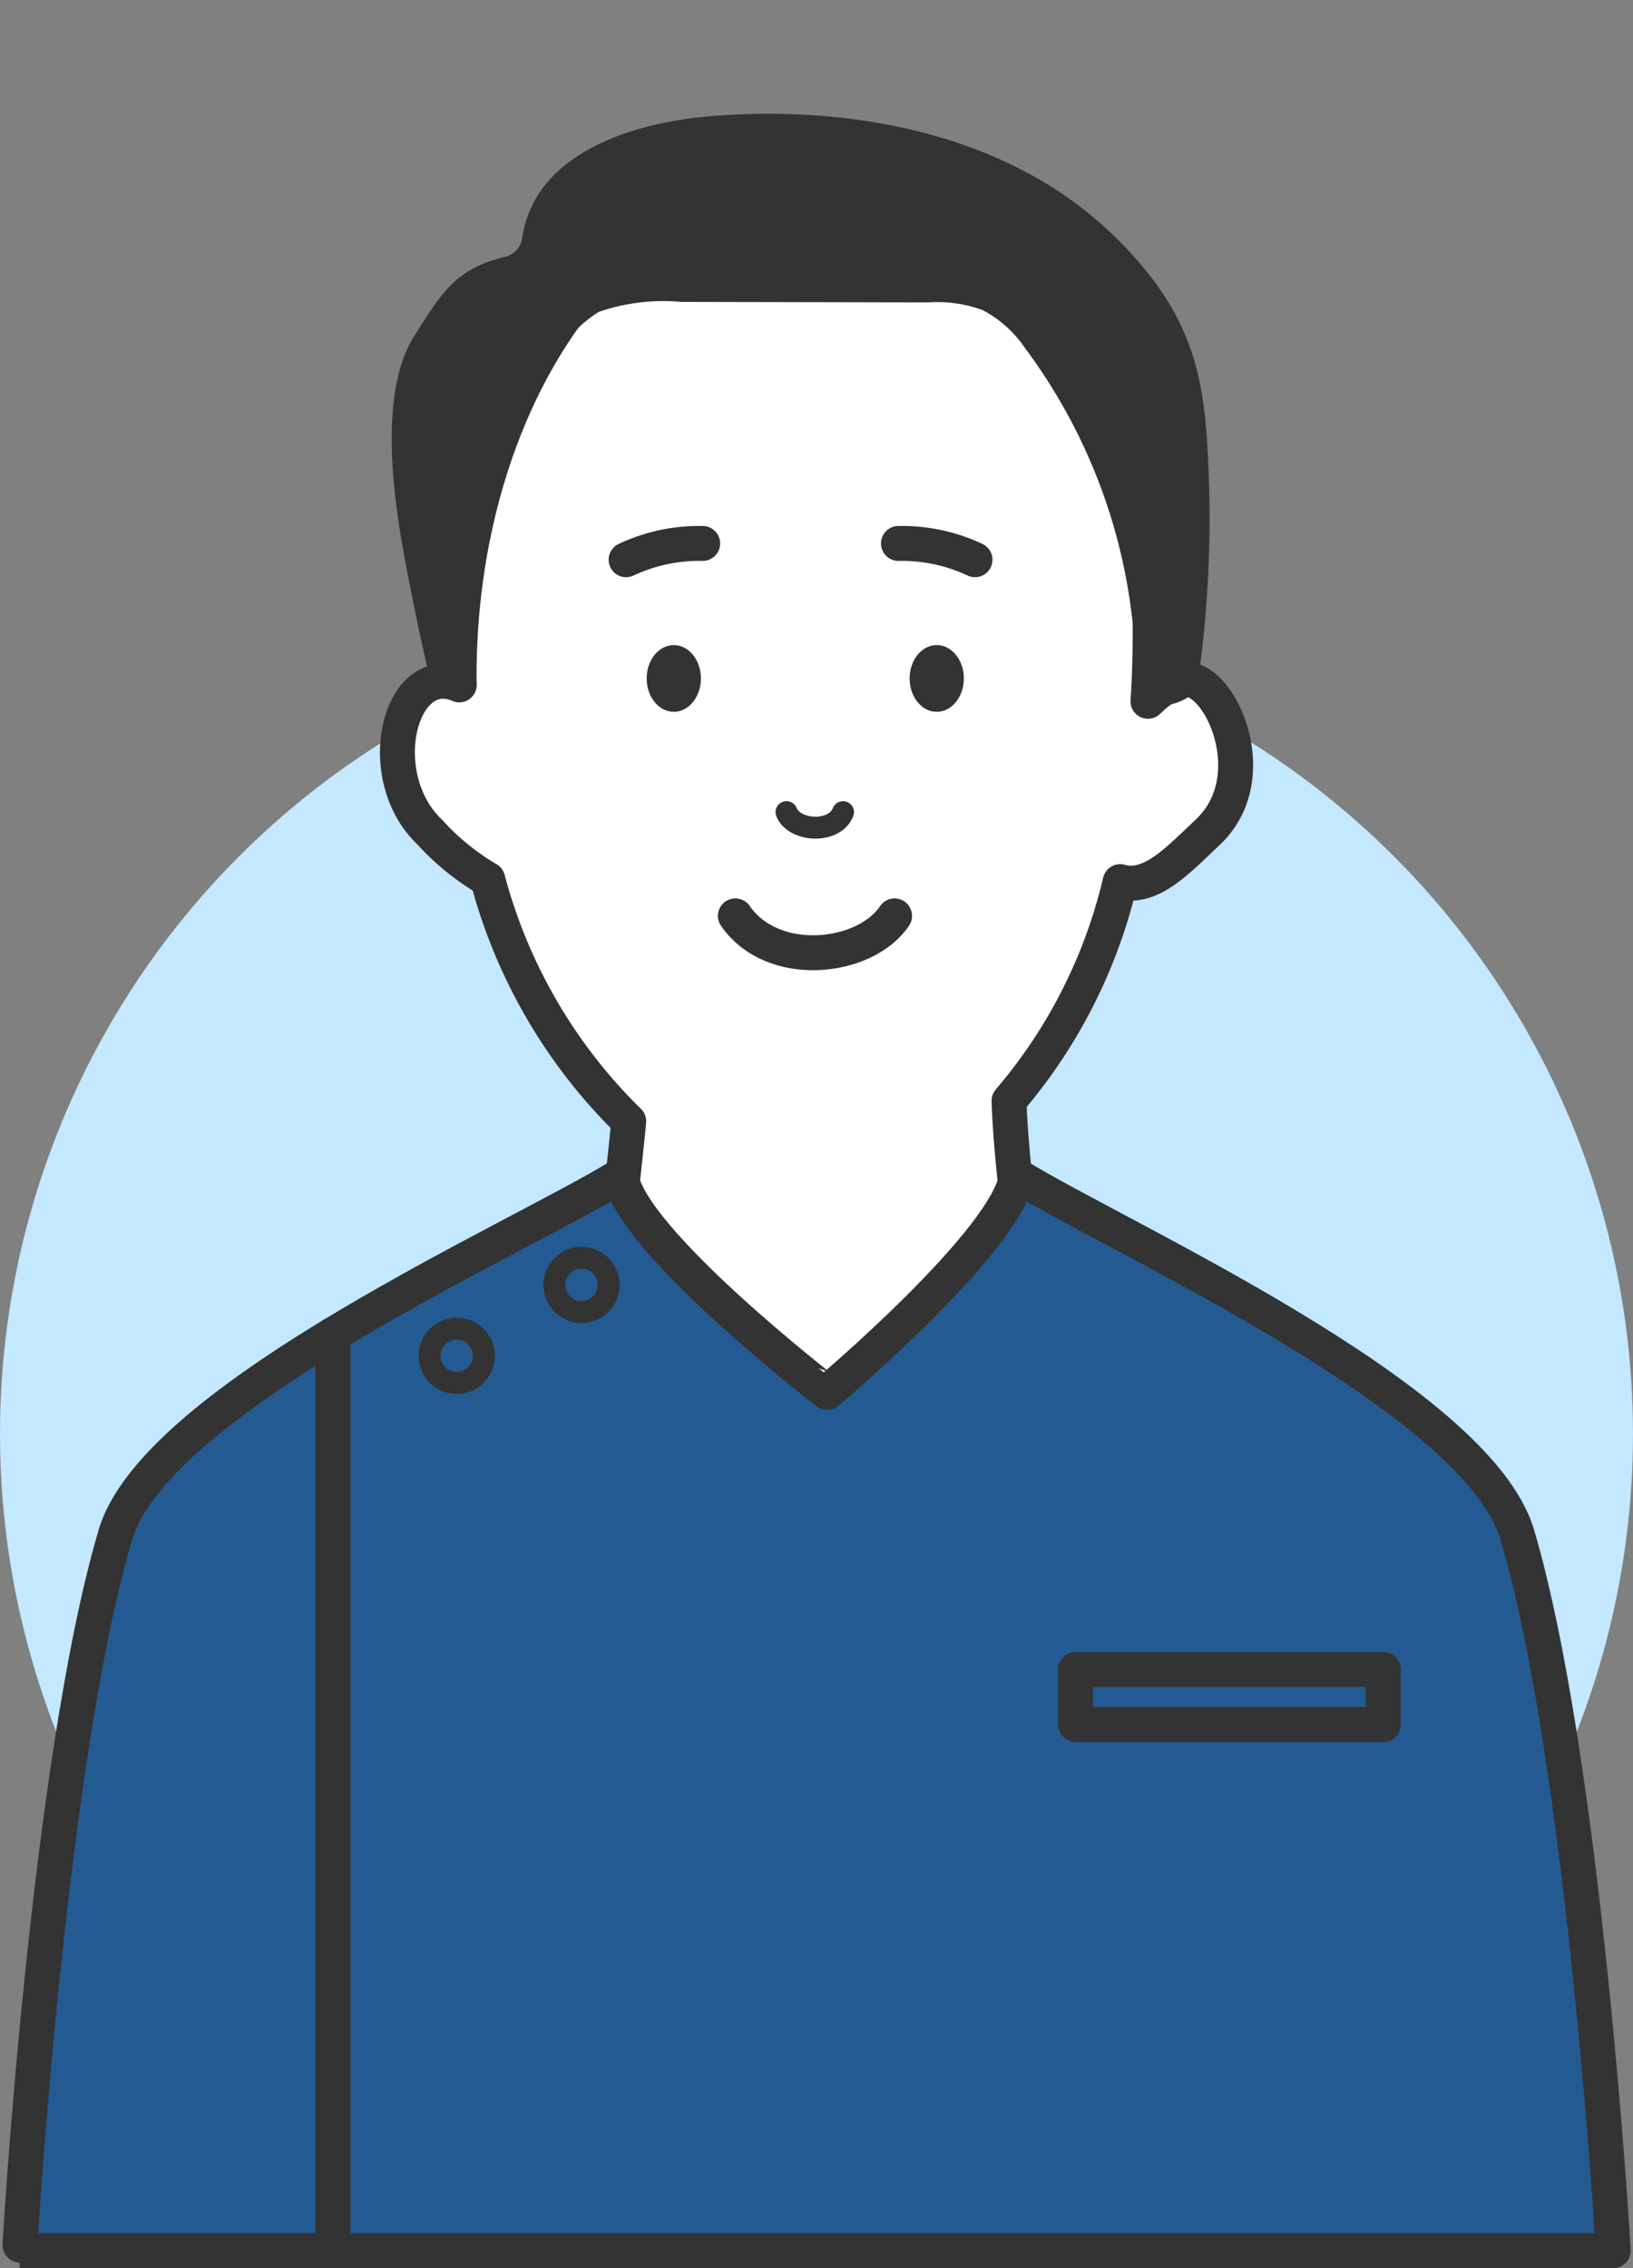
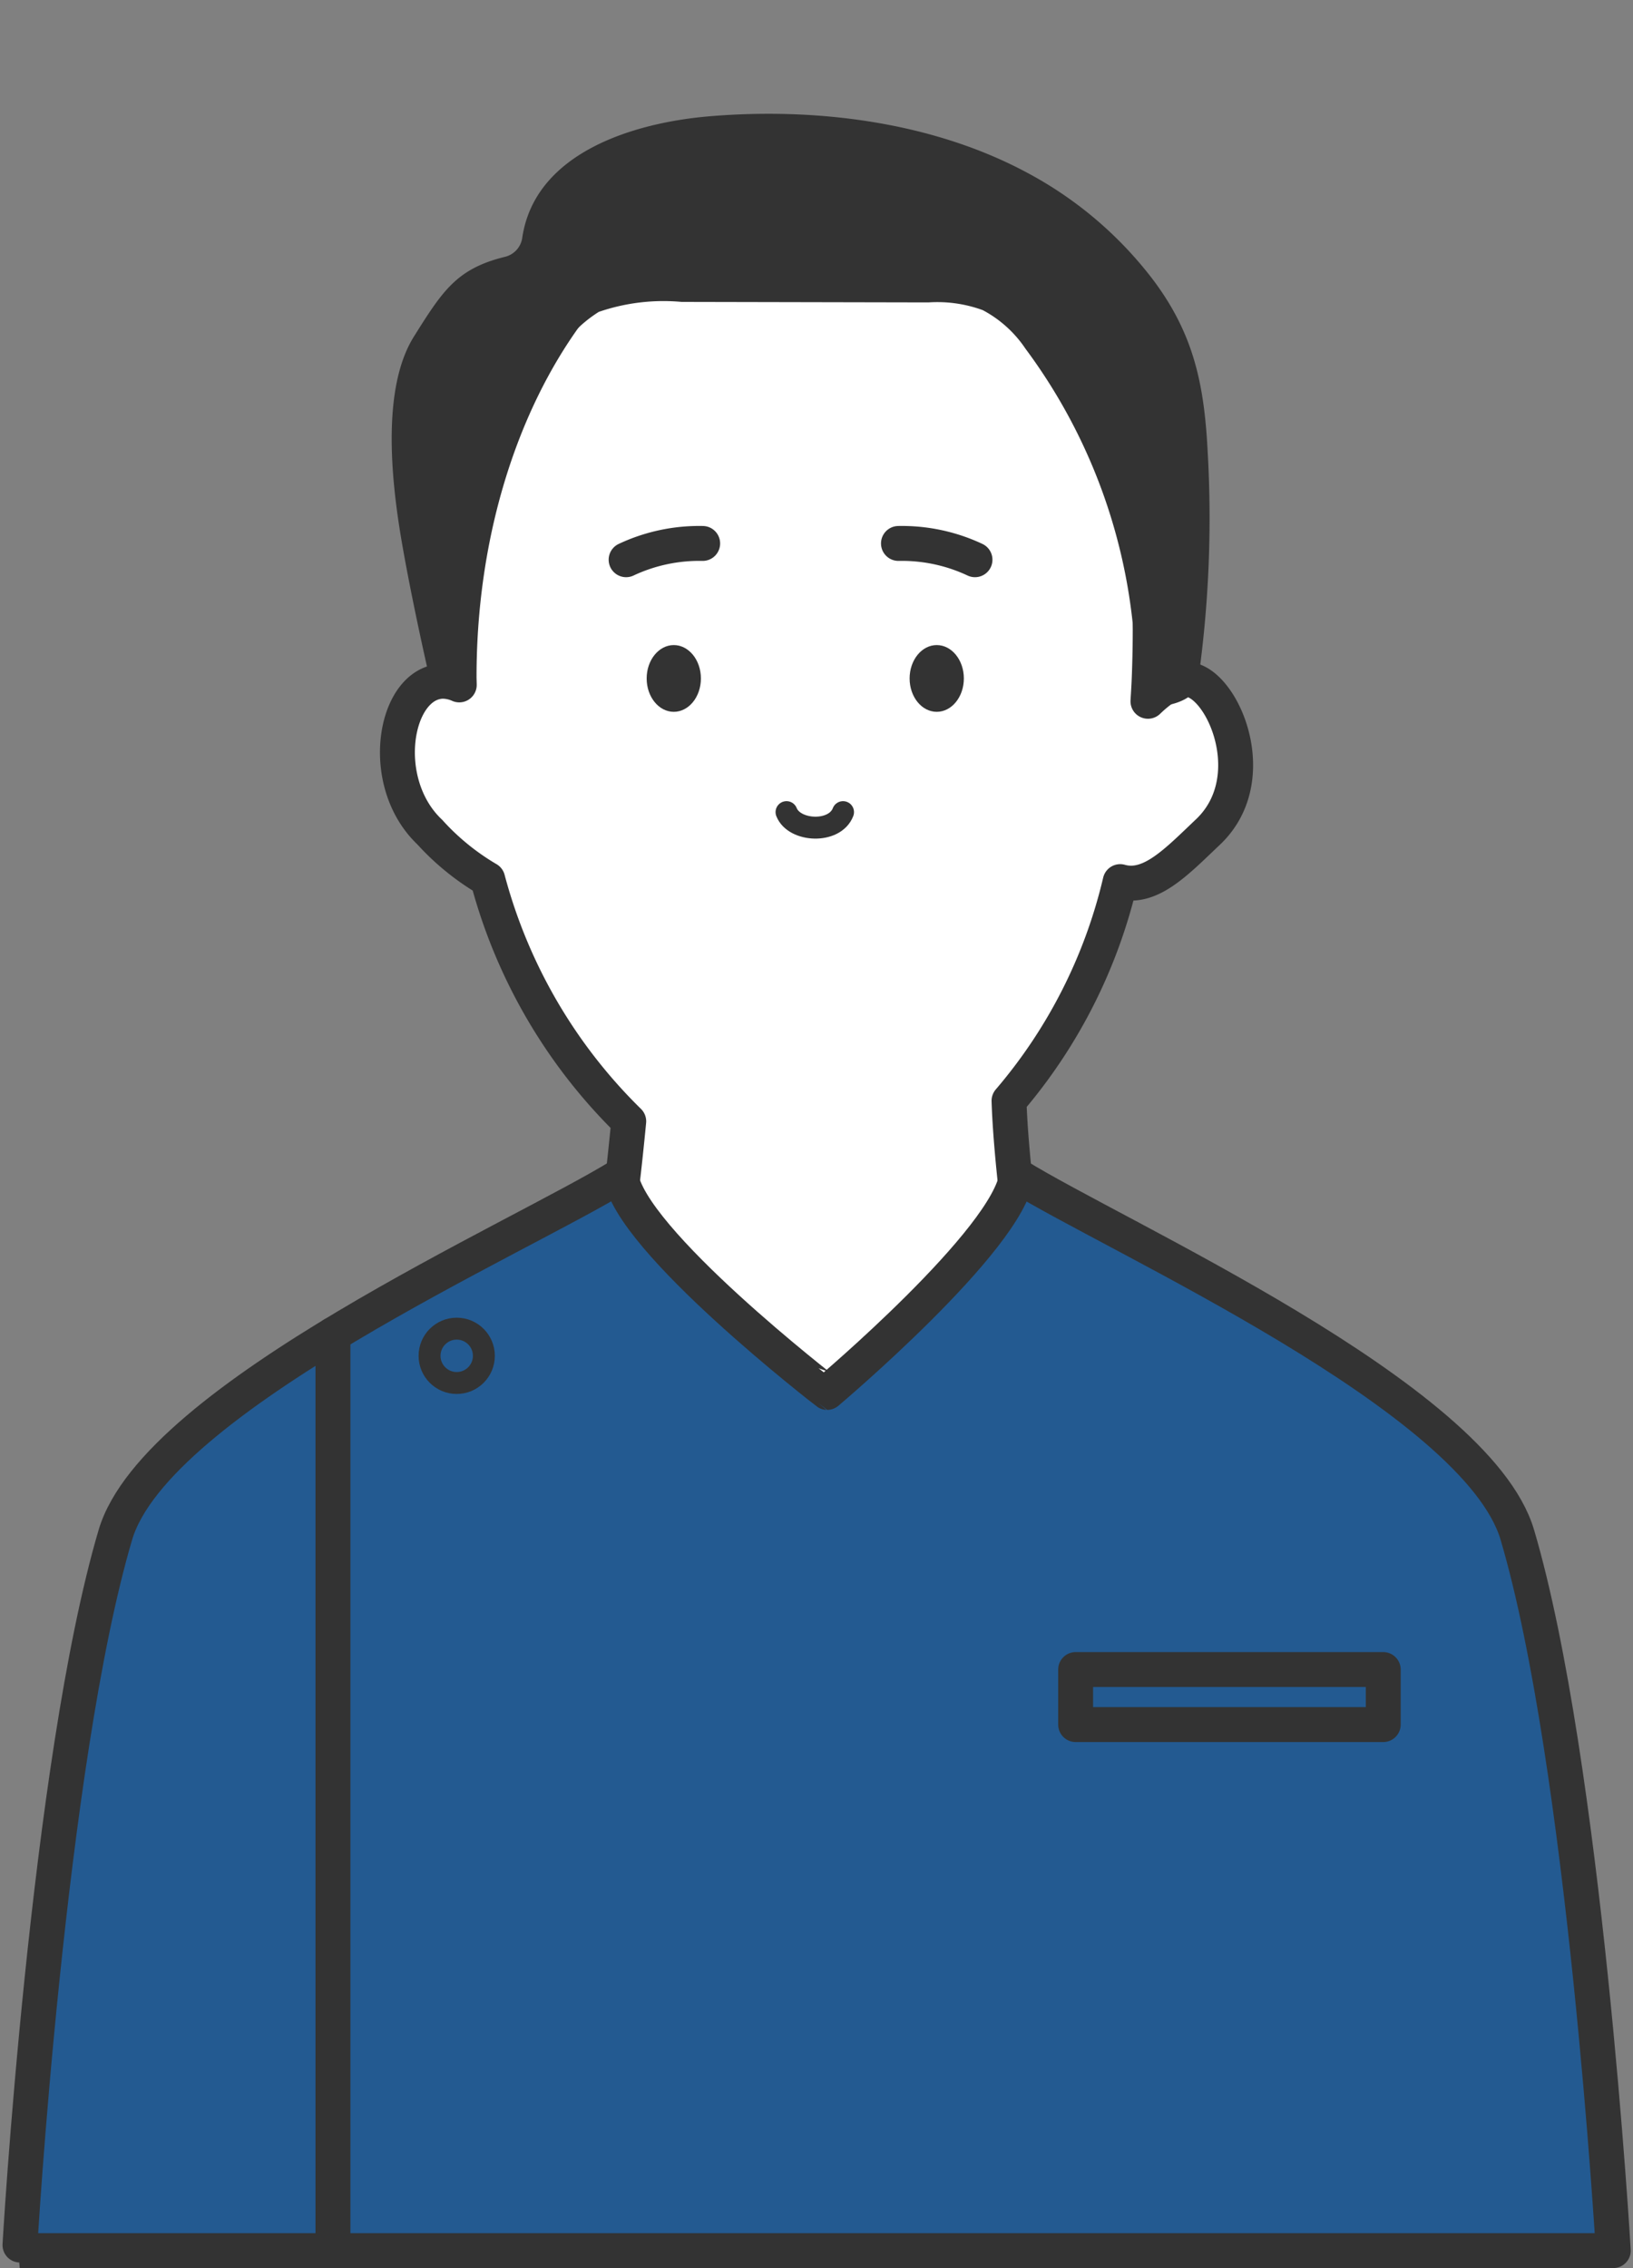
<svg xmlns="http://www.w3.org/2000/svg" viewBox="0 0 84.48 117.295">
  <rect x="0" y="0" width="84.48" height="117.295" fill="#808080" stroke="none" />
  <defs>
    <style>.cls-1{fill:#c3e8ff;}.cls-2,.cls-4,.cls-7{fill:none;}.cls-3,.cls-8{fill:#fff;}.cls-4,.cls-6,.cls-7,.cls-8{stroke:#333;stroke-linecap:round;stroke-linejoin:round;}.cls-4{stroke-width:1.806px;}.cls-5{fill:#333;}.cls-6{fill:#235a91;}.cls-6,.cls-8{stroke-width:1.806px;}.cls-7{stroke-width:1.134px;}</style>
  </defs>
  <g id="レイヤー_2" data-name="レイヤー 2">
    <g id="レイヤー_2-2" data-name="レイヤー 2">
-       <circle id="楕円形_463" data-name="楕円形 463" class="cls-1" cx="42.24" cy="74.152" r="42.24" />
-       <rect class="cls-2" width="84.48" height="116.392" />
      <path class="cls-3" d="M61.821,35.232c-.694-.292-1.573.208-2.434,1.036.026-.42.052-.839.068-1.267C60.235,14.216,51.462,9.156,41.6,9.156S23.75,20.727,23.75,35c0,.141.008.28.009.421a2.145,2.145,0,0,0-.862-.19c-2.494.066-3.4,5.21-.666,7.8a12.728,12.728,0,0,0,3,2.44,27.35,27.35,0,0,0,7.295,12.521c-.407,4.252-1.157,10.42-2.258,13.1l23.958,1.918S52.373,62.4,52.2,56.929A26.89,26.89,0,0,0,57.95,45.594c1.561.44,2.927-1.038,4.538-2.562C65.227,40.442,63.5,35.936,61.821,35.232Z" />
      <path class="cls-4" d="M61.821,35.232c-.694-.292-1.573.208-2.434,1.036.026-.42.052-.839.068-1.267C60.235,14.216,51.462,9.156,41.6,9.156S23.75,20.727,23.75,35c0,.141.008.28.009.421a2.145,2.145,0,0,0-.862-.19c-2.494.066-3.4,5.21-.666,7.8a12.728,12.728,0,0,0,3,2.44,27.35,27.35,0,0,0,7.295,12.521c-.407,4.252-1.157,10.42-2.258,13.1l23.958,1.918S52.373,62.4,52.2,56.929A26.89,26.89,0,0,0,57.95,45.594c1.561.44,2.927-1.038,4.538-2.562C65.227,40.442,63.5,35.936,61.821,35.232Z" />
-       <rect class="cls-3" x="26.558" y="66.486" width="32.457" height="27.65" />
      <path class="cls-5" d="M62.093,34.374a59.9,59.9,0,0,0,.381-11.055c-.177-3.451-.726-6.07-2.838-8.87a19.98,19.98,0,0,0-6.452-5.492C48.267,6.3,42.221,5.548,36.694,6.015c-3.828.324-9.017,1.832-9.677,6.286a1.181,1.181,0,0,1-.887.979c-2.495.615-3.216,1.734-4.713,4.119-1.651,2.63-1.2,7.256-.661,10.458.433,2.553,1.086,5.515,1.332,6.609a1.149,1.149,0,0,0,.477.7,1.2,1.2,0,0,0,1.9-.949q0-.366,0-.732c.067-5.123,1.129-10.55,4.142-14.8a6.755,6.755,0,0,1,2.369-2.555,10.3,10.3,0,0,1,4.29-.516l12.767.026a6.839,6.839,0,0,1,2.81.4,6.1,6.1,0,0,1,2.206,1.991,28.887,28.887,0,0,1,5.709,17.342,1.193,1.193,0,0,0,1.38,1.137C61.171,36.368,62.363,35.881,62.093,34.374Z" />
      <path class="cls-6" d="M83.46,116.392c0-.008-1.478-25.214-4.963-37.014-2.105-7.129-20.783-15.407-25.9-18.593-.415,3.31-9.807,11.226-9.807,11.226S32.534,64.1,32.118,60.785C27,63.971,8.074,72.249,5.968,79.378,2.483,91.18,1,116.392,1.02,116.392H83.46Z" />
-       <circle class="cls-7" cx="30.084" cy="66.45" r="1.405" />
      <circle class="cls-7" cx="23.627" cy="70.118" r="1.405" />
      <rect class="cls-6" x="55.646" y="86.342" width="15.913" height="2.847" />
      <line class="cls-8" x1="17.225" y1="69.017" x2="17.225" y2="116.392" />
      <ellipse class="cls-5" cx="34.857" cy="35.087" rx="1.403" ry="1.726" />
      <ellipse class="cls-5" cx="48.46" cy="35.087" rx="1.403" ry="1.726" />
      <path class="cls-7" d="M40.689,42c.4,1.017,2.494,1.122,2.924,0" />
-       <path class="cls-4" d="M46.279,47.366c-1.511,2.266-6.3,2.805-8.237,0" />
      <path class="cls-4" d="M32.391,28.947a8.888,8.888,0,0,1,3.96-.842" />
      <path class="cls-4" d="M50.439,28.947a8.886,8.886,0,0,0-3.959-.842" />
    </g>
  </g>
</svg>